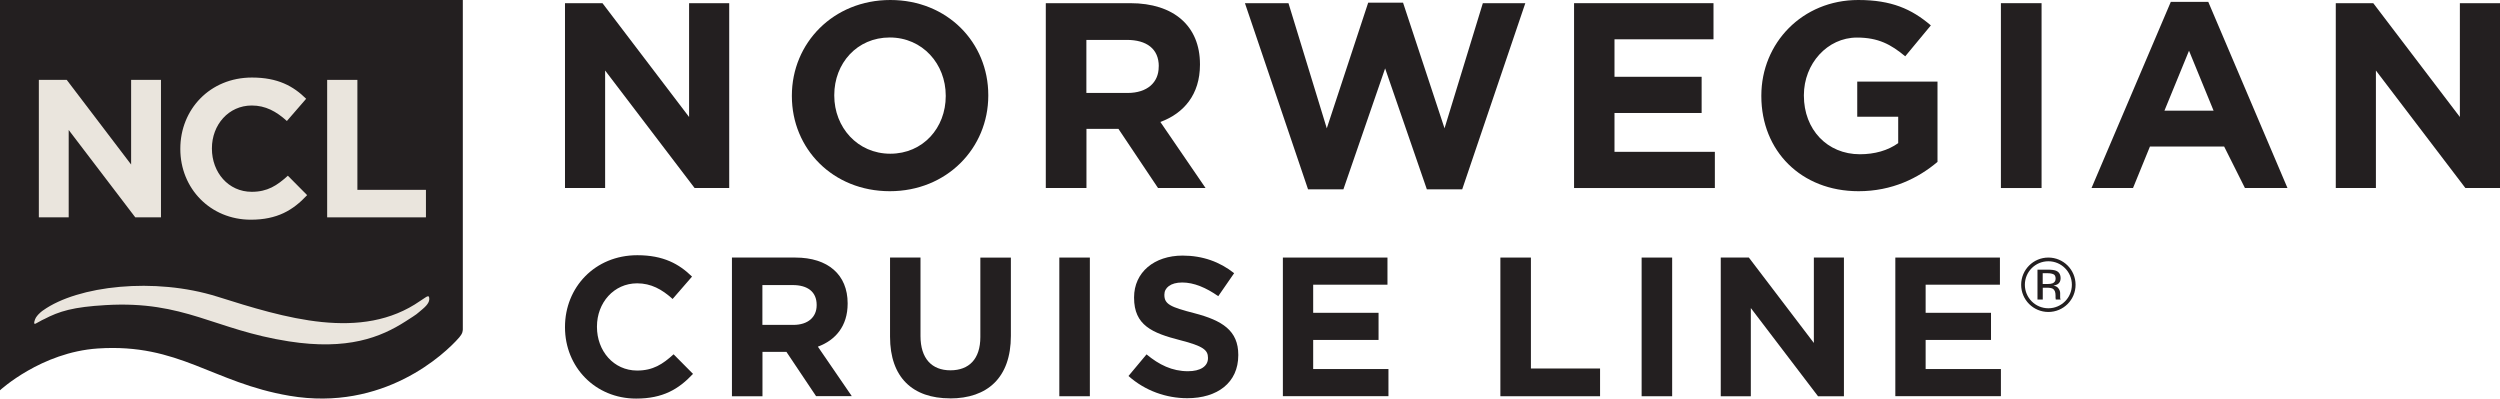
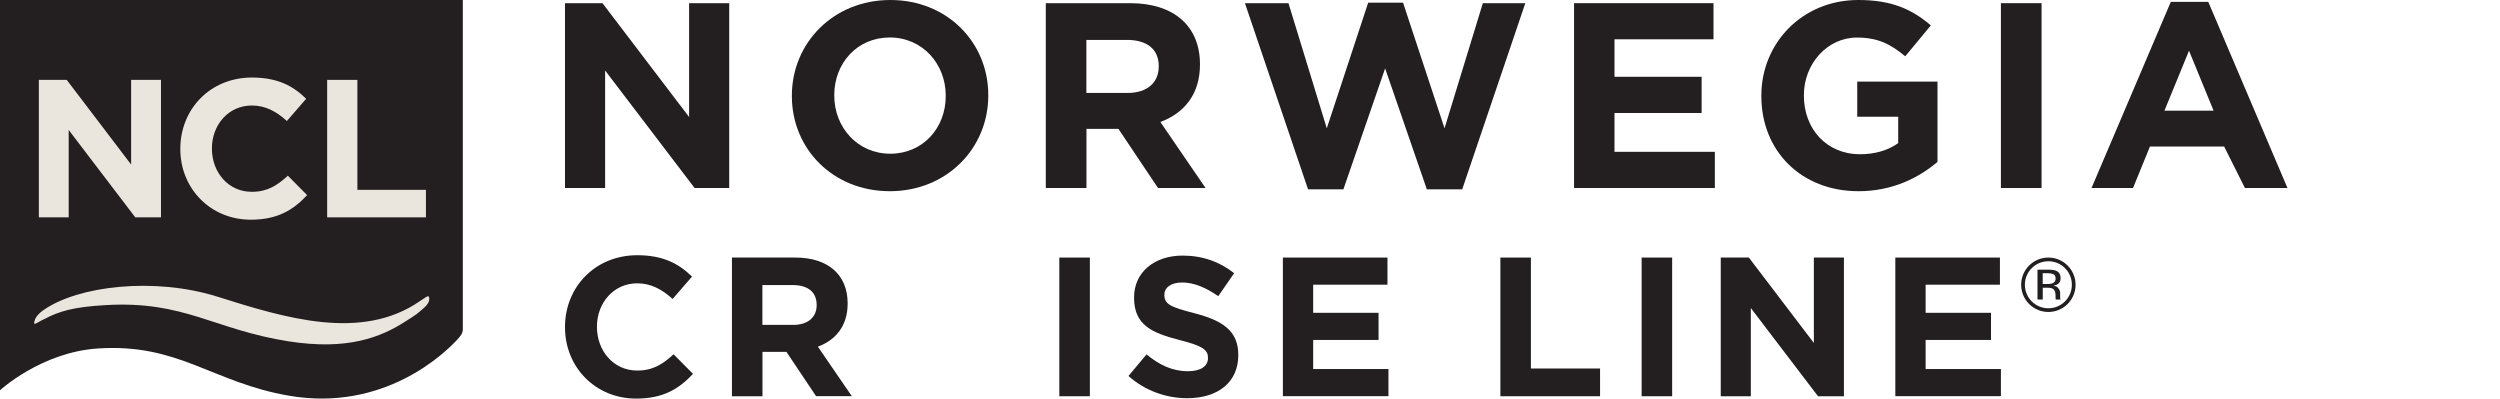
<svg xmlns="http://www.w3.org/2000/svg" id="Ebene_2" data-name="Ebene 2" viewBox="0 0 330.8 52.74">
  <defs>
    <style>
      .cls-1 {
        fill: #eae5dd;
      }

      .cls-2 {
        fill: #231f20;
      }
    </style>
  </defs>
  <g id="Layer_1" data-name="Layer 1">
    <g>
      <g>
        <path class="cls-2" d="M61.24,43.62s0-43.62,0-43.62H0v51.64s5.46-5.04,12.96-5.53c10.73-.71,15.16,4.53,25.34,6.26,12.44,2.12,20.57-5.53,22.48-7.74.47-.57.39-.72.44-.85l.02-.17Z" />
        <path class="cls-1" d="M5.8,42.25c2.06-1.08,3.88-1.63,8.2-1.88,10.44-.61,14.34,3.27,24.22,4.8,7.77,1.21,12.15-.53,15.45-2.65,1.75-1.12,1.29-.83,2.21-1.59.82-.68,1.01-1.15.89-1.63-.04-.14-.19-.14-.48.06-.23.15-.68.45-.68.45-7.77,5.42-17.97,2.24-26.86-.56-8.28-2.6-18.45-1.46-23.05,1.82,0,0-.55.35-.94.94-.13.19-.42.99-.06.82.42-.2.76-.44,1.11-.59Z" />
        <g>
          <path class="cls-1" d="M17.9,28.76l-8.81-11.56v11.56h-3.95V10.57h3.69l8.52,11.2v-11.2h3.95v18.19h-3.41Z" />
          <path class="cls-1" d="M33.19,29.07c-5.35,0-9.33-4.13-9.33-9.35v-.05c0-5.17,3.9-9.41,9.48-9.41,3.43,0,5.48,1.14,7.17,2.81l-2.55,2.94c-1.4-1.27-2.83-2.05-4.65-2.05-3.06,0-5.27,2.55-5.27,5.66v.05c0,3.12,2.16,5.71,5.27,5.71,2.08,0,3.35-.83,4.78-2.13l2.55,2.57c-1.87,2-3.95,3.25-7.46,3.25Z" />
          <path class="cls-1" d="M43.29,28.76V10.57h4v14.55h9.07v3.64h-13.07Z" />
        </g>
      </g>
      <g>
        <path class="cls-2" d="M91.91,24.88l-11.84-15.55v15.55h-5.31V.42h4.96l11.46,15.06V.42h5.31v24.46h-4.58Z" />
        <path class="cls-2" d="M117.74,25.3c-7.55,0-12.96-5.63-12.96-12.58v-.07c0-6.95,5.48-12.65,13.03-12.65s12.96,5.63,12.96,12.58v.07c0,6.95-5.48,12.65-13.03,12.65ZM125.14,12.65c0-4.19-3.07-7.69-7.41-7.69s-7.34,3.43-7.34,7.62v.07c0,4.19,3.07,7.69,7.41,7.69s7.34-3.43,7.34-7.62v-.07Z" />
        <path class="cls-2" d="M153.23,24.88l-5.24-7.83h-4.23v7.83h-5.38V.42h11.18c5.77,0,9.22,3.04,9.22,8.07v.07c0,3.95-2.13,6.43-5.24,7.58l5.98,8.74h-6.29ZM153.33,8.77c0-2.31-1.61-3.49-4.23-3.49h-5.35v7.02h5.45c2.62,0,4.12-1.4,4.12-3.46v-.07Z" />
        <path class="cls-2" d="M193.48,25.05h-4.68l-5.52-16-5.52,16h-4.68L164.73.42h5.76l5.07,16.56L181.04.35h4.61l5.49,16.63L196.21.42h5.62l-8.35,24.63Z" />
        <path class="cls-2" d="M208.28,24.88V.42h18.45v4.78h-13.1v4.96h11.53v4.79h-11.53v5.14h13.28v4.79h-18.62Z" />
        <path class="cls-2" d="M245.92,25.3c-7.61,0-12.86-5.35-12.86-12.58v-.07c0-6.95,5.42-12.65,12.82-12.65,4.4,0,7.06,1.19,9.61,3.36l-3.39,4.09c-1.89-1.57-3.56-2.48-6.39-2.48-3.91,0-7.02,3.46-7.02,7.62v.07c0,4.47,3.08,7.75,7.41,7.75,1.95,0,3.7-.49,5.07-1.47v-3.49h-5.42v-4.65h10.62v10.62c-2.52,2.13-5.98,3.88-10.45,3.88Z" />
        <path class="cls-2" d="M264.76,24.88V.42h5.38v24.46h-5.38Z" />
        <path class="cls-2" d="M297.05,24.88l-2.75-5.49h-9.82l-2.24,5.49h-5.49L287.24.25h4.96l10.48,24.63h-5.62ZM289.65,6.71l-3.25,7.93h6.5l-3.25-7.93Z" />
-         <path class="cls-2" d="M326.22,24.88l-11.84-15.55v15.55h-5.31V.42h4.96l11.46,15.06V.42h5.31v24.46h-4.58Z" />
      </g>
      <g>
        <path class="cls-2" d="M84.17,52.74c-5.4,0-9.41-4.17-9.41-9.43v-.05c0-5.22,3.94-9.49,9.57-9.49,3.46,0,5.53,1.16,7.24,2.83l-2.57,2.96c-1.41-1.28-2.86-2.07-4.69-2.07-3.09,0-5.32,2.57-5.32,5.72v.05c0,3.15,2.18,5.77,5.32,5.77,2.1,0,3.38-.84,4.82-2.15l2.57,2.59c-1.89,2.02-3.98,3.27-7.52,3.27Z" />
        <path class="cls-2" d="M107.99,52.43l-3.93-5.87h-3.17v5.87h-4.04v-18.35h8.39c4.33,0,6.92,2.28,6.92,6.05v.05c0,2.96-1.6,4.83-3.94,5.69l4.49,6.55h-4.72ZM108.06,40.34c0-1.73-1.2-2.62-3.17-2.62h-4.01v5.27h4.09c1.97,0,3.09-1.05,3.09-2.6v-.05Z" />
-         <path class="cls-2" d="M125.71,52.71c-4.93,0-7.94-2.75-7.94-8.15v-10.48h4.03v10.38c0,2.99,1.5,4.54,3.96,4.54s3.96-1.49,3.96-4.4v-10.51h4.04v10.35c0,5.55-3.12,8.28-8.05,8.28Z" />
        <path class="cls-2" d="M140.17,52.43v-18.35h4.04v18.35h-4.04Z" />
        <path class="cls-2" d="M157.11,52.69c-2.78,0-5.58-.97-7.79-2.94l2.39-2.86c1.65,1.37,3.38,2.23,5.48,2.23,1.65,0,2.65-.65,2.65-1.73v-.05c0-1.02-.63-1.55-3.69-2.33-3.7-.95-6.09-1.97-6.09-5.61v-.05c0-3.33,2.68-5.53,6.42-5.53,2.67,0,4.95.84,6.82,2.33l-2.1,3.04c-1.62-1.13-3.22-1.81-4.77-1.81s-2.36.71-2.36,1.6v.05c0,1.21.79,1.6,3.96,2.41,3.72.97,5.82,2.31,5.82,5.51v.05c0,3.65-2.78,5.69-6.74,5.69Z" />
        <path class="cls-2" d="M169.75,52.43v-18.35h13.84v3.59h-9.83v3.72h8.65v3.59h-8.65v3.85h9.96v3.59h-13.97Z" />
        <path class="cls-2" d="M198.53,52.43v-18.35h4.04v14.68h9.15v3.67h-13.19Z" />
        <path class="cls-2" d="M217.22,52.43v-18.35h4.04v18.35h-4.04Z" />
        <path class="cls-2" d="M240.56,52.43l-8.89-11.67v11.67h-3.98v-18.35h3.72l8.6,11.3v-11.3h3.98v18.35h-3.44Z" />
        <path class="cls-2" d="M250.79,52.43v-18.35h13.84v3.59h-9.83v3.72h8.65v3.59h-8.65v3.85h9.96v3.59h-13.97Z" />
        <path class="cls-2" d="M270.97,35.68c.49,0,.85.05,1.08.14.41.17.61.5.61,1,0,.35-.13.61-.38.78-.14.09-.33.15-.57.19.31.05.54.18.68.39.15.21.21.41.21.61v.29c0,.09,0,.19,0,.29,0,.11.02.17.04.21l.03.05h-.65s-.01-.03-.01-.04c0-.01,0-.03,0-.05l-.02-.13v-.31c0-.46-.12-.75-.37-.9-.15-.08-.41-.13-.77-.13h-.55v1.56h-.7v-3.95h1.39ZM271.72,36.3c-.17-.1-.46-.15-.84-.15h-.59v1.43h.63c.29,0,.51-.03.67-.09.27-.11.41-.32.41-.62,0-.28-.09-.48-.27-.58Z" />
      </g>
      <path class="cls-2" d="M271.04,34.08c-1.99,0-3.6,1.61-3.6,3.6s1.61,3.6,3.6,3.6,3.6-1.61,3.6-3.6-1.61-3.6-3.6-3.6ZM271.04,40.79c-1.72,0-3.11-1.39-3.11-3.11s1.39-3.11,3.11-3.11,3.11,1.39,3.11,3.11-1.39,3.11-3.11,3.11Z" />
    </g>
  </g>
</svg>